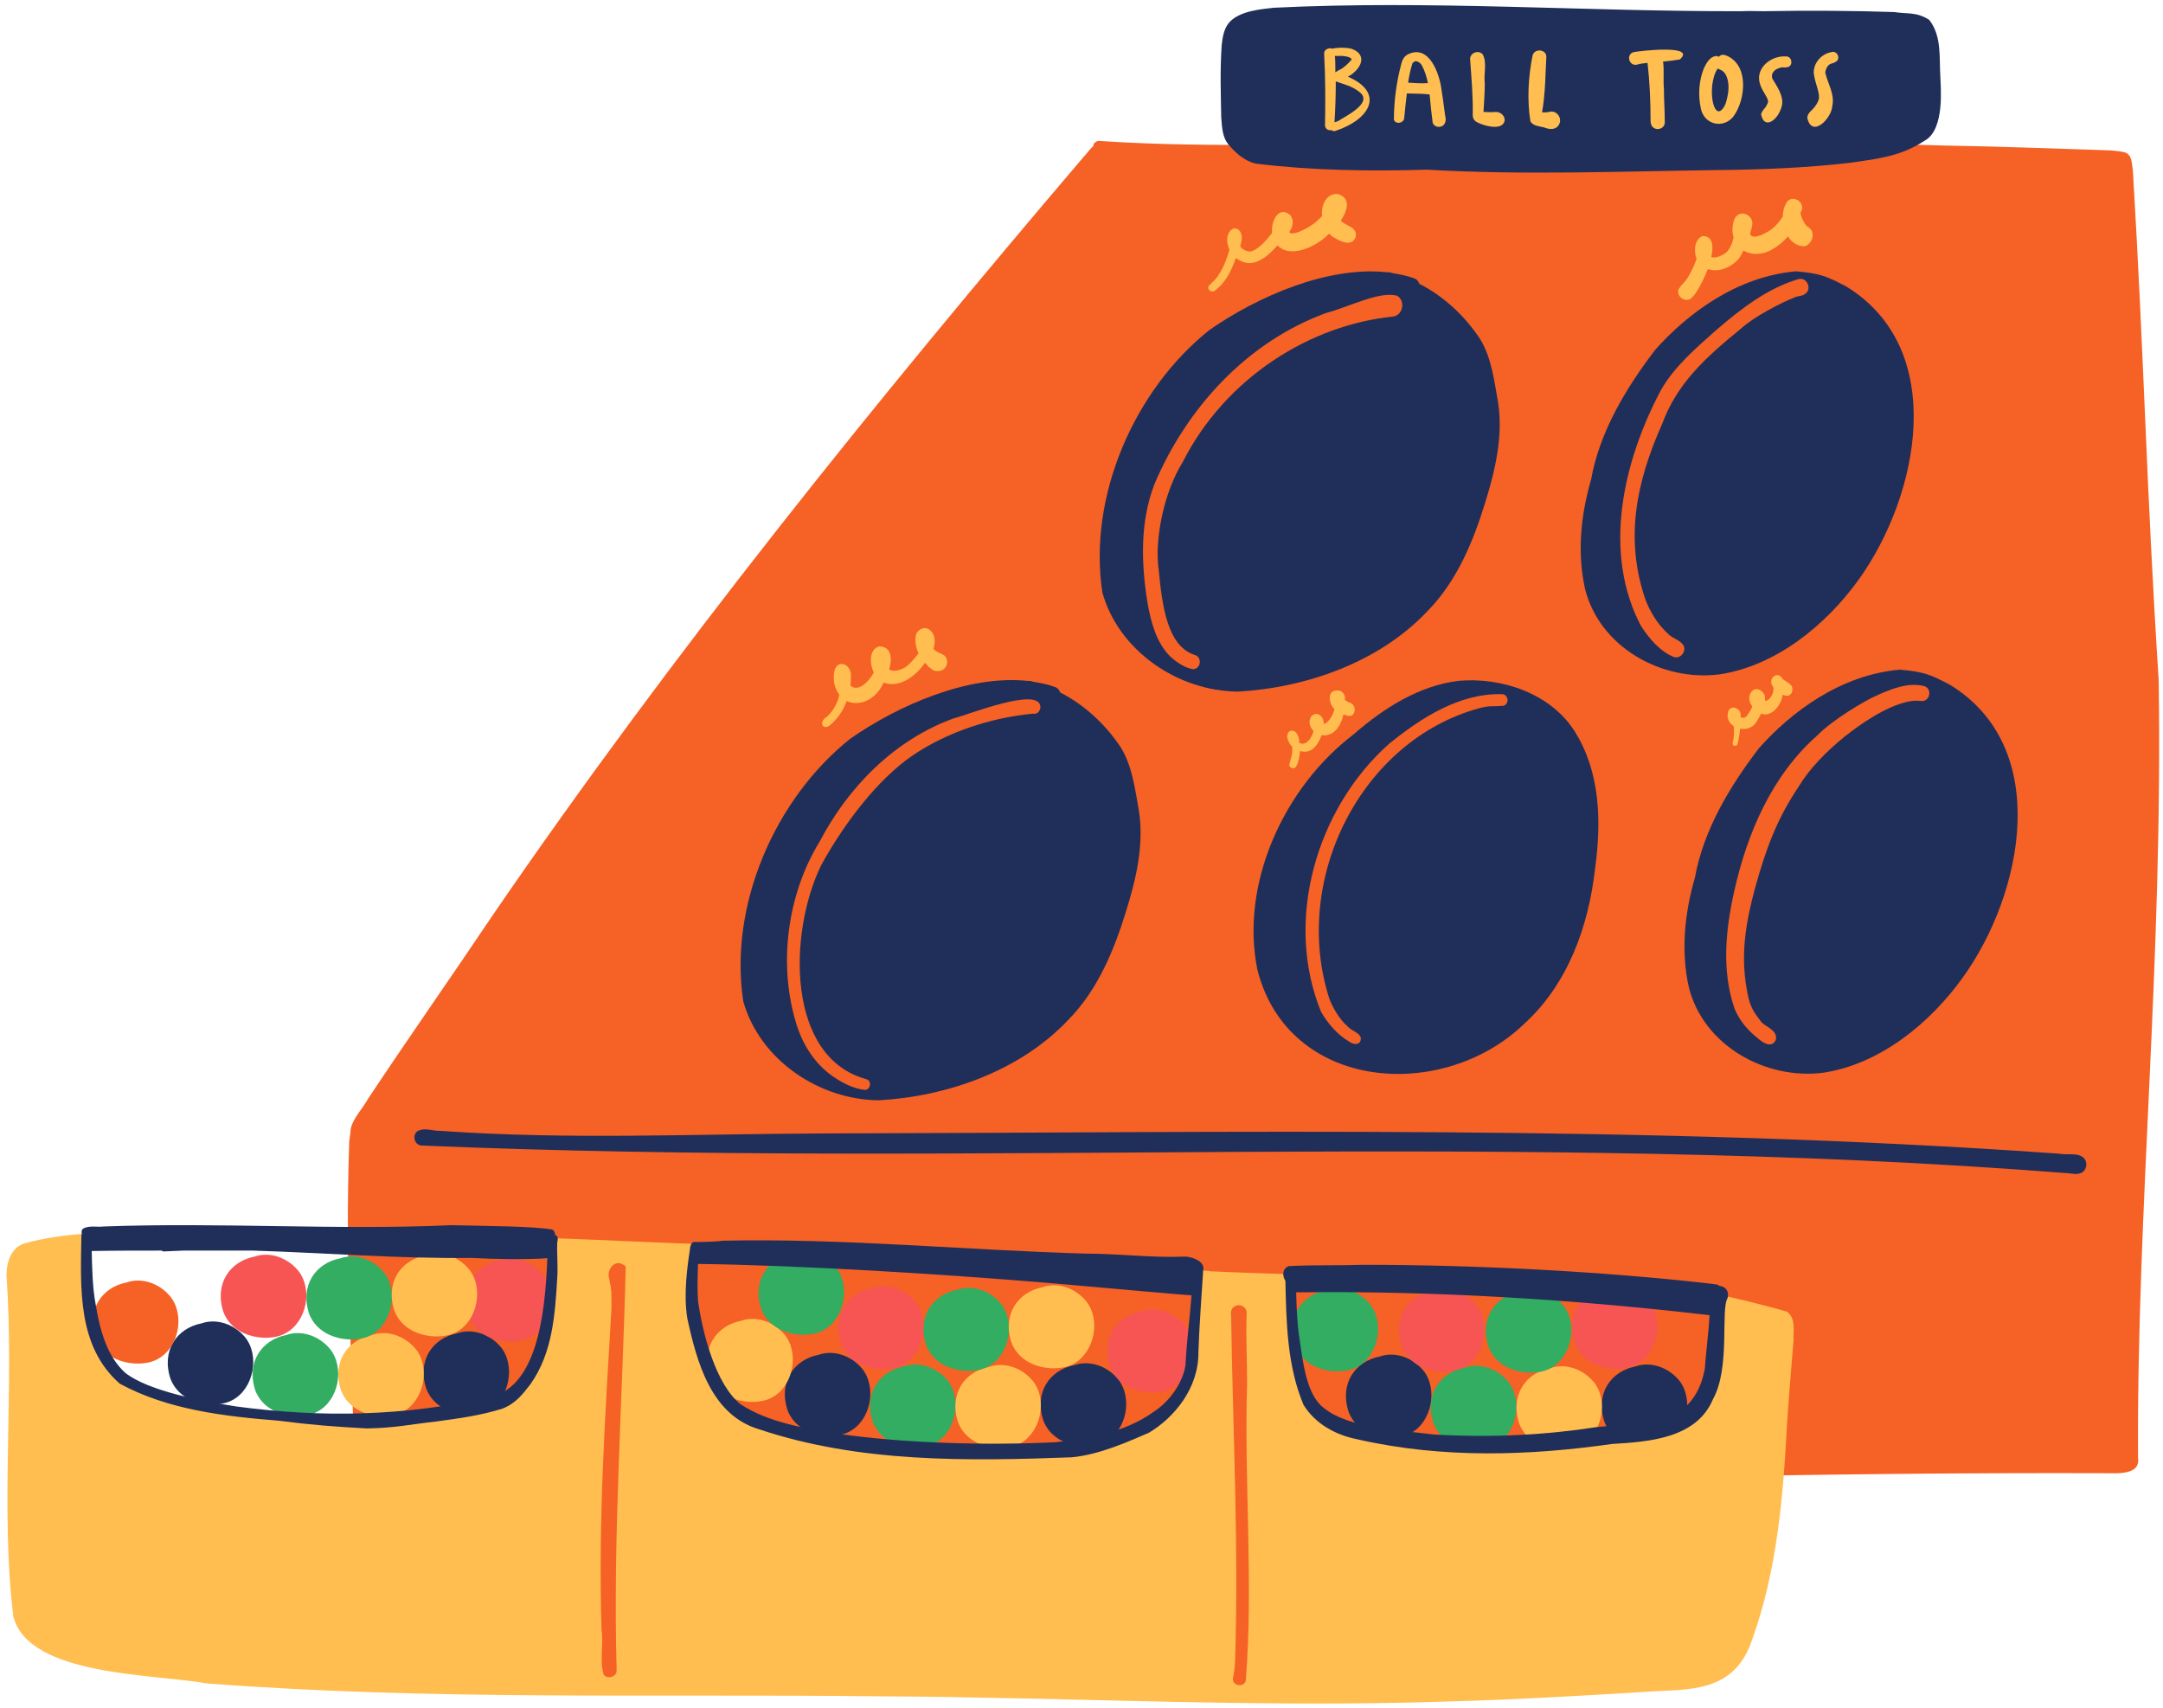
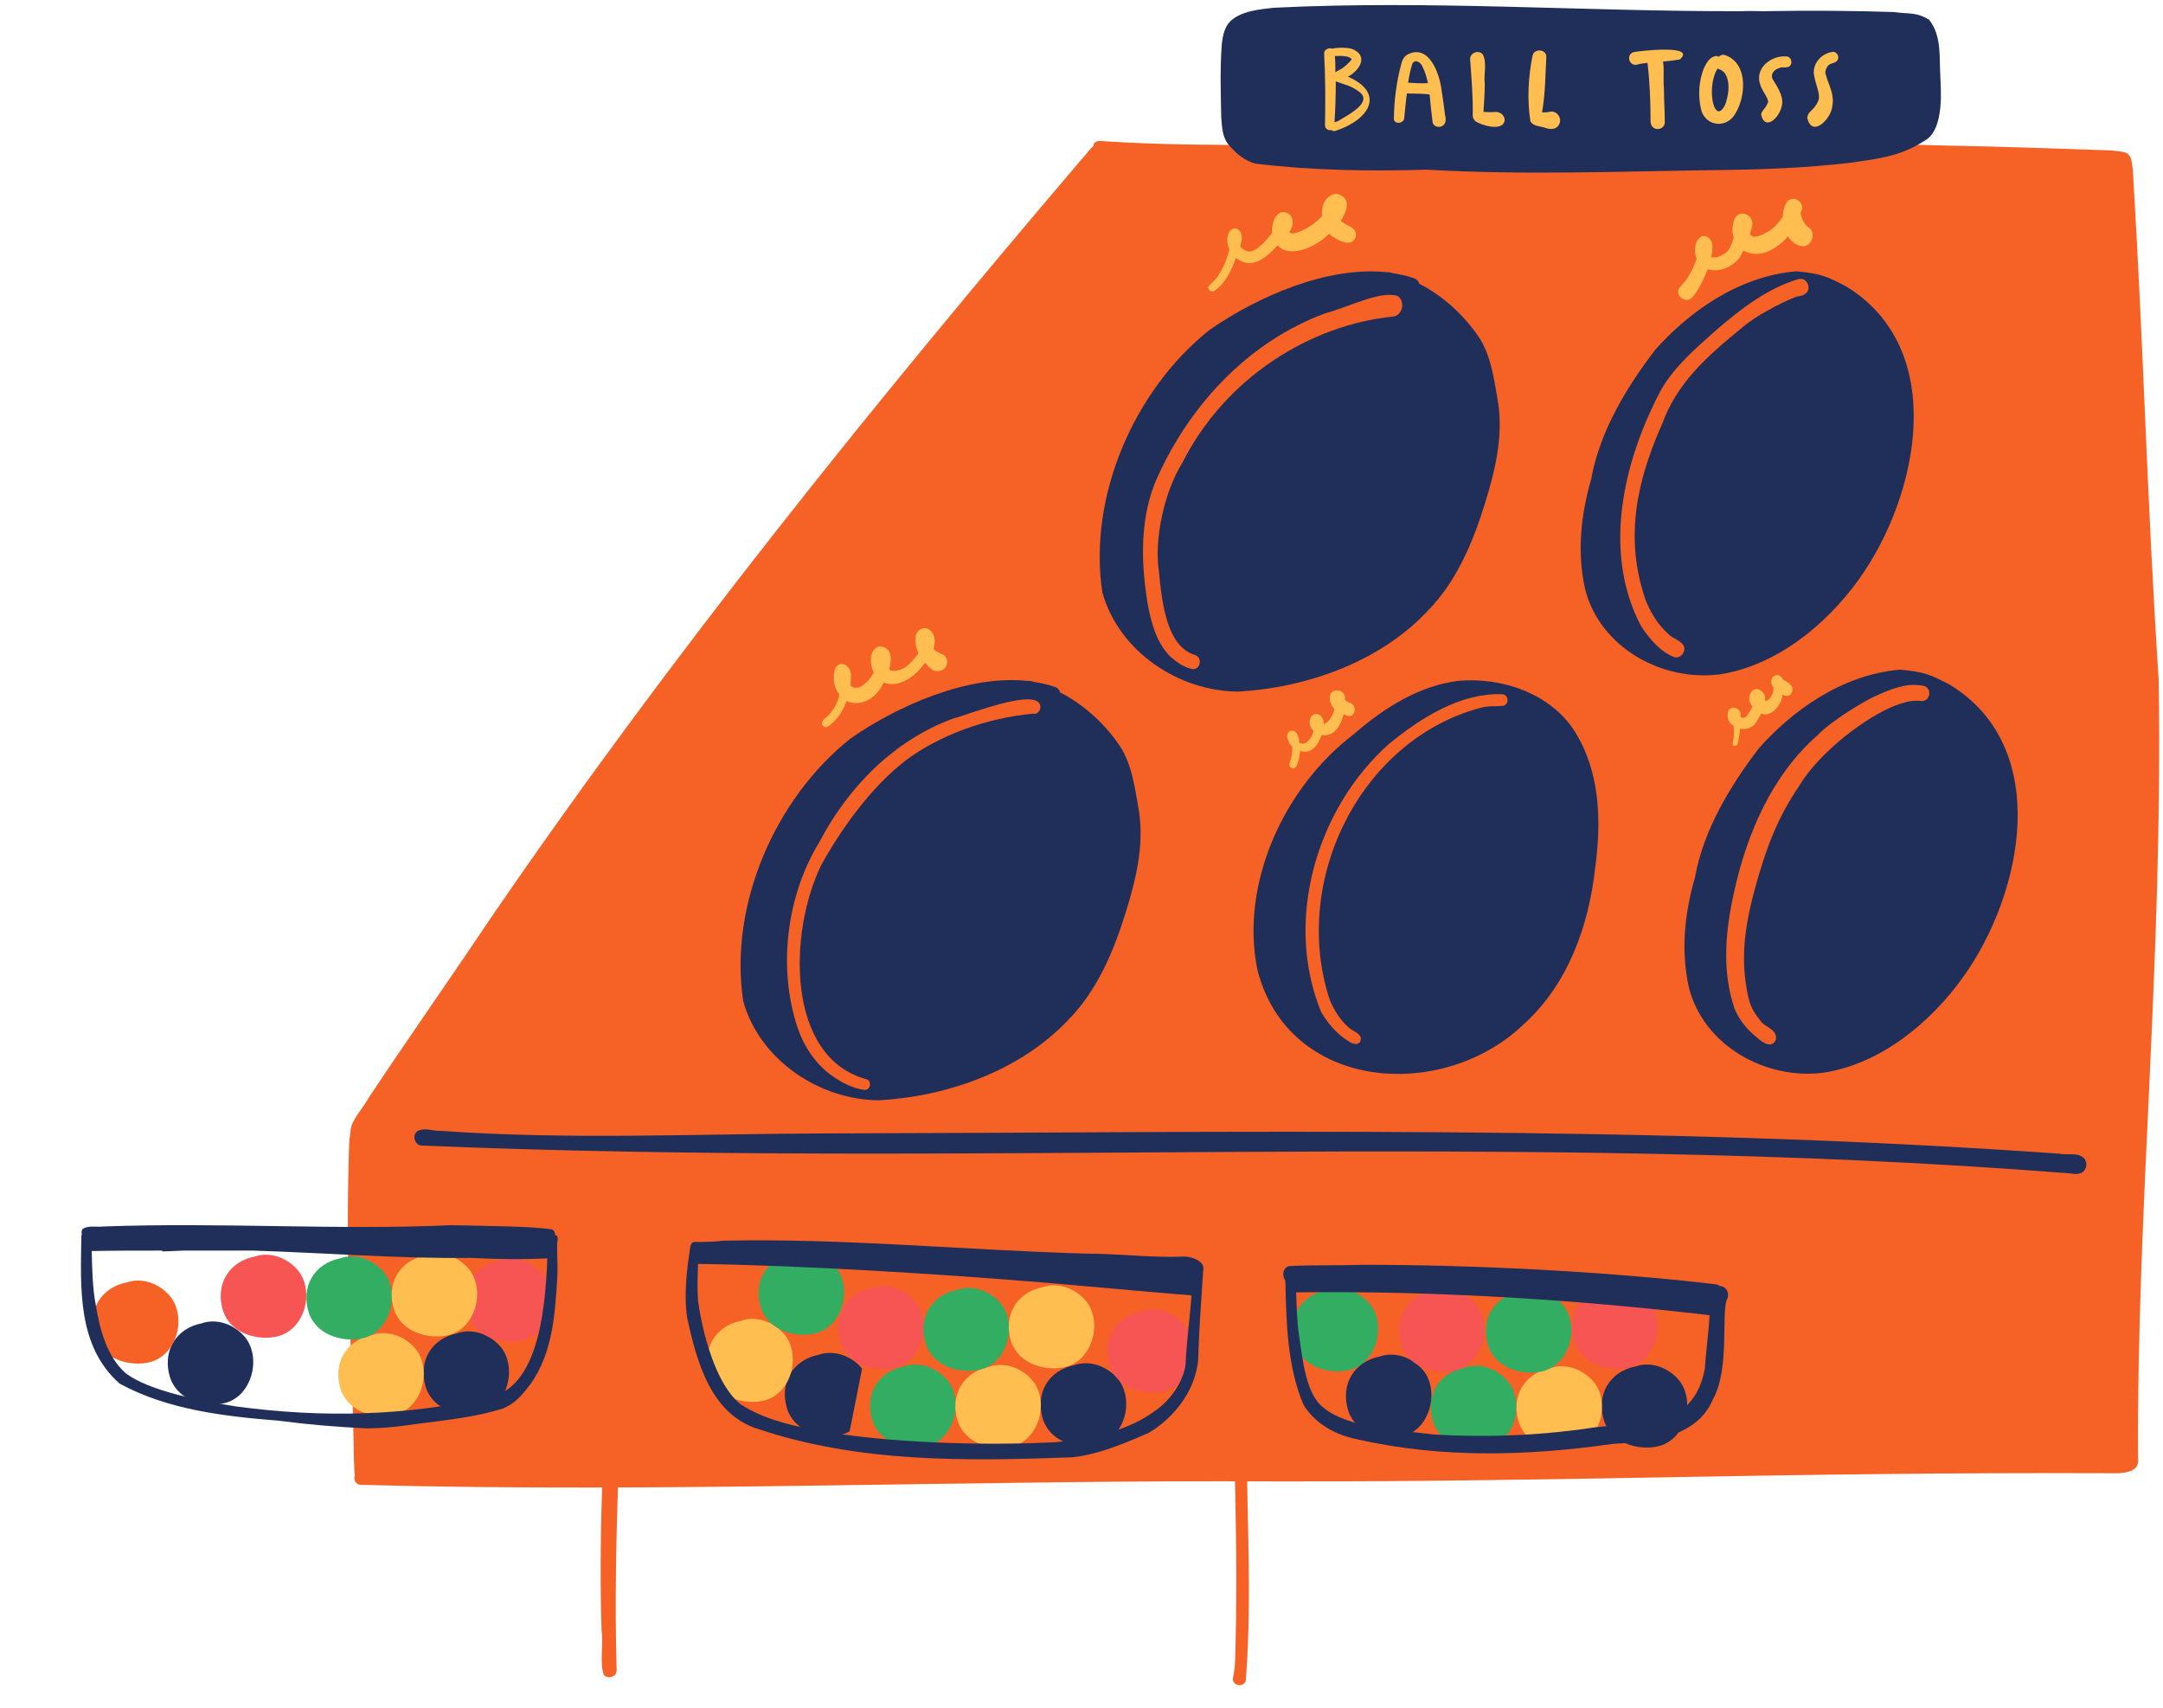
<svg xmlns="http://www.w3.org/2000/svg" fill="#000000" height="396.6" preserveAspectRatio="xMidYMid meet" version="1" viewBox="-1.5 -1.3 502.3 396.6" width="502.3" zoomAndPan="magnify">
  <g>
    <g>
      <g id="change1_1">
        <path d="M495,337.1c-0.3-58.6,5.8-114.5,4.8-180.4c-2.9-45.3-3.3-73.2-6-118.5c-0.3-1.6-0.1-3.8-2.2-4.2 c-0.9-0.2-3-0.4-3.6-0.4c-12.6-0.4-25.2-0.9-37.8-1.1c-40.6-1.3-81.2,0-121.8,0.2c-24.5-0.9-49,0.4-73.4-1.2 c-0.8,0-1.6-0.3-2.2,0.3c-0.3,0.2-0.4,0.5-0.4,0.8c-0.9,0.8-1.7,2-2.4,2.7C201.7,92,154.8,150.1,113,211.1 c-9.6,14.3-19.5,28.4-29,42.7c-1.3,2.4-3.7,4.7-4.1,7.3c0.1,0.2-0.3,2.3-0.3,2.7c-1,30.7,0.6,43.6,1.1,74.3c0.1,1,0,2.2,0.2,3.2 c-0.4,0.9,0.2,2.2,1.4,2.2c70.9,1.9,141.8-1.2,212.6-0.8c70.5,0.1,115.2-2.2,195.4-1.9C494.9,340.6,495.2,338.8,495,337.1z" fill="#f66125" />
      </g>
      <g id="change2_1">
        <path d="M482.5,267.7c-1.4-1.5-3.9-0.7-5.8-1.1c-95.6-6.8-191.4-4.9-287.2-4.7c-29.5,0.1-59.1,1.5-88.6-0.6 c-1.8,0.1-3.8-0.9-5.5,0.1c-1.2,0.9-0.7,3.1,0.9,3.3c127.1,5.4,254.8-3.6,381.9,6.4c1.1,0,2.2,0.4,3.2,0.1 C482.9,270.9,483.5,268.9,482.5,267.7z" fill="#202f5a" />
      </g>
      <g id="change2_2">
        <path d="M263,187.1c-0.9-5-1.5-10.4-4.2-14.8c-3.5-5.3-8.4-9.9-14.1-12.8c-0.2-0.6-0.6-1.1-1.3-1.3 c-1.6-0.6-3.3-0.9-5-1.2c0,0,0,0,0,0c0.2,0,0.3,0.1,0,0c-0.5-0.2-0.9-0.2-1.4-0.2c-13.6-1.4-29.8,5.6-41,13.4 c-17.5,13.9-28.3,38.7-24.9,61c3.8,13.6,17.6,22.9,31.5,23c16-0.9,32.9-6.9,44-18.7c6.8-6.9,10.6-16.1,13.4-25.2 C262.3,202.9,264.2,195,263,187.1z" fill="#202f5a" />
      </g>
      <g id="change2_3">
        <path d="M346.4,92.2c-0.9-5-1.5-10.4-4.2-14.8c-3.5-5.3-8.4-9.9-14.1-12.8c-0.2-0.6-0.6-1.1-1.3-1.3 c-1.6-0.6-3.3-0.9-5-1.2c0,0,0,0,0,0c0.2,0,0.3,0.1,0,0c-0.5-0.2-0.9-0.2-1.4-0.2c-13.6-1.4-29.8,5.6-41,13.4 c-17.5,13.9-28.3,38.7-24.9,61c3.8,13.6,17.6,22.9,31.5,23c16-0.9,32.9-6.9,44-18.7c6.8-6.9,10.6-16.1,13.4-25.2 C345.7,108,347.6,100,346.4,92.2z" fill="#202f5a" />
      </g>
      <g id="change2_4">
        <path d="M368.9,200.5c1.5-10.9,1.3-22.5-4.8-32.1c-5.6-8.7-16.9-12.5-26.9-11.6c-9.1,1.1-17.3,6.3-24.1,12.2 c0,0-0.1,0.1-0.1,0.1c-16.3,12.3-26.6,34.8-22.5,54.8c7.2,28.3,43.1,30.8,62,12.5C362.6,227.2,367.4,213.8,368.9,200.5z" fill="#202f5a" />
      </g>
      <g id="change2_5">
        <path d="M451.3,157.7c-4.4-2.3-5.9-3-11.6-3.5c-13.8,1.2-25.2,9.8-32.7,18.2c-6.8,8.9-12.9,19-14.9,30.1 c-2.4,8.3-3.3,17-1.4,25.5c3.4,13.5,17.8,21.5,31.2,19.8c13.2-2,24.8-11.5,32.4-22.1C468.3,206.3,475.2,172.3,451.3,157.7z" fill="#202f5a" />
      </g>
      <g id="change2_6">
        <path d="M427.2,65.2c-4.4-2.3-5.9-3-11.6-3.5c-13.8,1.2-25.2,9.8-32.7,18.2c-6.8,8.9-12.9,19-14.9,30.1 c-2.4,8.3-3.3,17-1.4,25.5c3.4,13.5,17.8,21.5,31.2,19.8c13.2-2,24.8-11.5,32.4-22.1C444.1,113.8,451.1,79.8,427.2,65.2z" fill="#202f5a" />
      </g>
      <g id="change1_2">
        <path d="M240.1,162.9c0-5-17.1,1.9-20.1,2.6c-13.8,5-24.5,15.9-31.2,28.7c-7.5,12.2-9.8,28.9-5.1,43.1 c1.5,4.4,4.2,8.5,8,11.2c2.3,1.6,4.9,3,7.7,3.3c1.3-0.1,1.6-2.1,0.3-2.5c-18.6-5-18.2-33.9-10.5-49.7c4.4-8,11.4-18,19.6-24.3 c7.7-5.8,18.7-9.9,29.8-10.9c0,0-0.5,0.1-0.3,0C239.2,164.7,240.1,163.9,240.1,162.9z" fill="#f66125" />
      </g>
      <g id="change1_3">
        <path d="M323,67.4c-4.1-1.2-11,2.5-16.6,4c-18.3,6.7-32.3,22-39.8,39.7c-3.4,8.8-3.1,18.5-1.6,27.7 c0.8,4.4,2,9.1,5.3,12.4c1.5,1.3,3.3,2.6,5.3,2.9c1.8-0.1,2.1-2.8,0.4-3.3c-6.4-2-7.6-11.3-8.4-19.6c-1.1-7.3,1.3-18.4,5.5-25.1 c10-19.8,29.8-32,49-33.9C324.3,71.8,324.9,68.6,323,67.4z" fill="#f66125" />
      </g>
      <g id="change1_4">
        <path d="M347.3,159.9c-9.8-0.3-18.8,5.5-26.2,11.5c-16.9,15-24.5,41.1-15.8,62.3c1.6,2.7,3.7,5.2,6.4,6.8 c1.1,0.9,3,1,2.8-0.9c-0.5-1.2-2-1.5-2.9-2.4c-0.1-0.1-0.1,0,0,0c-0.1-0.1-0.2-0.1-0.2-0.2c-1.9-1.6-3.6-4.7-4.2-6.4 c-8.9-27.7,7.4-60.1,35-67.5c2.3-0.6,3-0.3,5.4-0.5C349.1,162.2,348.8,159.9,347.3,159.9z" fill="#f66125" />
      </g>
      <g id="change1_5">
        <path d="M445.3,158c-3.8-0.9-7.7,0.7-11.2,2.3c-2.7,1.2-10.1,5.6-13.5,9.1c-10.6,9.3-16.4,22.8-19.4,36.4 c-2,8.9-2.9,18.4,0.1,27.1c1.1,2.7,3,5,5.3,6.8c1.2,1.1,3.4,2.6,4.3,0.4c0.5-2.4-3-3.1-3.6-4.4c-2.1-2.6-2.6-4-3.2-7.5 c-1.4-8-0.2-15.3,2-23.4c2.6-9.4,5.2-16.2,10.2-23.6c4.8-8,15.8-16.2,22.4-18.7c3-1.1,4.4-1.2,6.1-1 C446.8,161.5,447.2,158.5,445.3,158z" fill="#f66125" />
      </g>
      <g id="change1_6">
        <path d="M416.2,63.5c-7.2,2.1-13.4,6.9-19.1,11.8c-4.7,4.2-9.7,8.4-12.9,14c-8.7,16.4-13.7,37.6-4.6,54.8 c1.9,2.9,4.4,5.9,7.7,7.2c1.6,0.4,2.9-1.5,2.1-2.8c-0.8-1.2-2.4-1.5-3.4-2.5c-2.8-2.5-4.5-5.7-5.4-8.1c-4.8-14-2.2-27.1,3.9-40.8 c3.4-9.2,9.8-15.2,18.3-22.1c3.2-2.9,9.5-6.1,12.6-7.3c0.7-0.3,1.6-0.2,2.2-0.7C419.4,66,418.2,63,416.2,63.5z" fill="#f66125" />
      </g>
      <g id="change3_2">
        <path d="M217.5,150.7c-1.6-0.7-1.7-0.8-2.1-1.2c-0.1-0.1-0.1-0.1-0.1-0.2c0.5-1.8,0.4-3.6-1.3-4.6 c-1.2-0.5-2.4,0.3-2.8,1.4c-0.3,1.6,0,3,0.6,4.3c-0.9,1.2-1.8,2.3-3,3.2c-1.5,0.9-2.8,1.1-3.8,0.6c0.7-2.6,0.6-5.4-2.4-5.4 c-2.3,0.8-2.2,3.9-1.2,6.1c-1.4,2.5-3.8,4.5-5.4,3c0.1-0.9,0.1-1.7,0.1-2.6c-0.1-2.3-2.9-3.6-3.8-1c-0.5,2.5,0.1,4.4,1.1,5.7 c-0.1,0.3-0.1,0.6-0.2,0.9c-0.6,1.8-1.5,3.1-2.6,4.2c-2.1,1.2-1.1,3.1,0.4,2.2c1.9-1.5,3.3-3.5,4.1-5.8c2.5,1.1,5.9,0.3,8.1-3.3 c0.1-0.3,0.3-0.6,0.5-1c3.6,1.4,7.5-1.5,9.6-4.6c0.3,0.3,0.6,0.6,0.9,1c0.8,0.4,0.8,1.1,2.5,0.9 C218.6,154.2,219.1,151.6,217.5,150.7z" fill="#ffbe4f" />
      </g>
      <g id="change3_3">
        <path d="M311.7,161.8c-0.5-0.3-0.7-0.4-0.9-0.6c0.1-0.8,0-1.5-1.1-2.1c-3-0.6-2.9,2.6-1.3,4.3 c-0.4,1.5-1.5,3.3-2.5,3.4c0.1-1.7-1.6-3.3-3-1.6c-0.6,1.2-0.2,2.4,0.6,3.2c-0.1,0.9-1,2.8-2.4,3c-0.3,0-0.6-0.1-0.9-0.2 c0-0.2,0-0.5,0-0.7c-0.2-0.8-0.5-1.9-1.4-2.1c-1.2-0.3-1.7,1.2-1.2,2.1c0.2,0.6,0.5,1.2,1,1.6c0,0.2,0,0.5,0,0.7 c0,1.5-0.4,2-0.7,3.5c0,0.8,1.2,1.1,1.6,0.4c0.6-1.1,0.8-2.4,0.9-3.6c1.1,0.3,2.2,0.2,3.1-0.6c0.9-0.8,1.5-1.9,1.9-3.1 c0.6,0.1,1.3,0.1,1.9-0.2c1.8-0.6,2.8-2.9,3.2-4.6c0.7,0.3,1.4,0.5,2,0.2C313.6,163.9,313.1,162,311.7,161.8z" fill="#ffbe4f" />
      </g>
      <g fill="#ffbe4f" id="change3_1">
        <path d="M414,157.4C414,157.4,414,157.4,414,157.4C414.2,157.5,414.2,157.6,414,157.4z" />
        <path d="M414.2,157.6c0,0-0.1-0.1-0.2-0.2c-0.2-0.1-0.6-0.4-0.9-0.6c-0.4-0.2-0.4-0.3-0.5-0.4c0,0,0,0.1,0,0.2 c-1.1-2.5-3.9-0.4-2.3,1.7c0.3,1.6-1.2,3.4-1.9,3.1c0-0.5,0-1-0.2-1.5c-2-3-4.8,0.3-2.8,2.8c-0.1,0.6-0.5,1.1-1.2,2.2 c-0.3,0.3-0.5,0.5-1,0.5c-0.2-0.1-0.3-0.1-0.5-0.2c0-0.3,0-0.6,0-0.8c-0.2-1.3-2.1-2-2.8-0.7c-0.6,1.6,0.1,2.9,1.2,3.6 c0.1,0.8,0.1,1.7,0,2.6c0,0.7-0.3,0.9-0.2,1.7c0.2,0.4,0.9,0.4,1.1-0.1c0.3-1.2,0.5-2.5,0.6-3.6c1.5,0.3,3.1-0.2,4-1.9 c0.3-0.5,0.6-1.1,0.9-1.6c0.5,0.2,1.1,0.3,1.6,0.1c1.4-0.4,2.4-1.7,3-3c0.1-0.4,0.3-0.9,0.4-1.5c0.1,0,0.2,0.1,0.4,0.2 c0,0,0,0,0.1,0C414.5,160.8,415.4,158.5,414.2,157.6z" />
        <path d="M412.5,156.5C412.6,156.5,412.6,156.5,412.5,156.5C412.6,156.5,412.6,156.5,412.5,156.5 C412.6,156.6,412.6,156.6,412.5,156.5z" />
        <path d="M412.8,160.2C412.8,160.2,412.8,160.2,412.8,160.2C413.2,160.3,413.2,160.3,412.8,160.2z" />
      </g>
      <g id="change3_4">
        <path d="M418.5,51.5c-0.6-0.4-0.2-0.1-0.6-0.5c-0.1-0.2-0.3-0.4-0.4-0.5c0.4,0.6-0.2-0.4-0.5-1 c-0.1-0.2-0.2-0.8-0.4-1.2c0.1-0.4,0.3-0.7,0.4-1.1c0.2-1.8-2-3.1-3.4-1.8c-0.7,1-1.1,2.3-1.1,3.6c-0.9,1.4-2.2,2.8-3.3,3.4 c-2.5,1.5-3.9,1.6-4.3,0.6c0.2-0.6,0.3-1.2,0.5-1.9c0.5-2.5-2.9-4-4.1-1.6c-0.6,1.6-0.6,3.1-0.2,4.4c-0.4,1.5-1.1,3.3-2.3,3.8 c-1.2,0.8-2.3,0.9-2.9,0.7c0.6-2.7,0.3-4.9-2-4.9c-1.8,0.7-2.2,3.3-1.4,5.3c-0.5,1.4-1.2,2.9-1.8,3.9c-0.8,1.5-1.4,1.7-2.3,3 c-0.9,1.7,1.5,3.5,2.9,2.2c1-0.8,2.6-3.7,3.8-6.7c2.7,0.9,5.8-0.6,7.4-2.7c0.3-0.6,0.6-1.1,0.9-1.6c1.6,0.9,3.7,1.1,5.9,0.1 c1.7-0.8,3.2-2,4.4-3.4c0.9,1.4,2.2,2.3,3.9,2.3C419.6,55.2,420.1,52.5,418.5,51.5z" fill="#ffbe4f" />
      </g>
      <g id="change3_5">
        <path d="M311.6,51.1c-0.6-0.3-1.1-0.6-1.6-1c0,0-0.1-0.1-0.1-0.2c1.6-2.5,2.4-5.3-0.9-6.2c-2.7,0.1-3.7,2.7-3.5,5.2 c-0.7,0.7-1.5,1.5-2.6,2.2c-0.9,0.6-1.9,1.1-2.9,1.5c-0.3,0.1-1,0.3-1.2,0.3c0,0-0.2,0-0.3,0c-0.4-0.1-0.4-0.1-0.6-0.3 c0.8-1.2,1.2-2.5,0.3-3.9c-2.7-2.4-4.6,1.3-4.3,4.1c-1.4,1.8-3.4,4.1-5.1,4.3c-0.9,0-1.8-0.5-2.3-1.2c0.4-1.3,0.7-2.8-0.3-3.8 c-1.5-1.2-2.8,0.8-2.7,2.2c-0.1,0.8,0.2,1.6,0.5,2.4c-0.6,2.1-1.4,4.2-2.5,5.8c-0.6,1.1-1.5,1.7-2.3,2.6c-0.5,0.8,0.7,1.7,1.4,1.1 c2.5-1.8,3.9-4.7,4.9-7.6c0.8,0.6,1.8,1.1,2.8,1.2c2.5,0.1,4.6-1.7,6.2-3.4c0.2-0.2,0.4-0.5,0.7-0.7c2.9,3.1,8.8,0.3,11.5-2.3 c0.1-0.1,0.3-0.3,0.5-0.4c0.2,0.1,0.3,0.3,0.5,0.5c1.6,1,4.6,2.8,5.6,0.3C313.7,52.5,312.7,51.5,311.6,51.1z" fill="#ffbe4f" />
      </g>
      <g>
        <g>
          <g id="change2_7">
            <path d="M55.4,309.2c-2.6-3.1-6.7-4.4-10.1-3.2c-5.7,1.1-9.4,6.3-7.2,12.9c2.5,6.4,11,6.9,14.4,4.9 C57.4,321.2,58.9,313.5,55.4,309.2z" fill="#202f5a" />
          </g>
          <g id="change2_8">
            <path d="M114.8,311.5c-2.6-3.1-6.7-4.4-10.1-3.2c-5.7,1.1-9.4,6.3-7.2,12.9c2.5,6.4,11,6.9,14.4,4.9 C116.8,323.5,118.3,315.8,114.8,311.5z" fill="#202f5a" />
          </g>
          <g id="change4_1">
-             <path d="M75.1,311.9c-2.6-3.1-6.7-4.4-10.1-3.2c-5.7,1.1-9.4,6.3-7.2,12.9c2.5,6.4,11,6.9,14.4,4.9 C77.2,323.9,78.6,316.2,75.1,311.9z" fill="#32ad62" />
-           </g>
+             </g>
          <g id="change3_8">
            <path d="M95,311.9c-2.6-3.1-6.7-4.4-10.1-3.2c-5.7,1.1-9.4,6.3-7.2,12.9c2.5,6.4,11,6.9,14.4,4.9 C97,323.9,98.5,316.2,95,311.9z" fill="#ffbe4f" />
          </g>
          <g id="change1_9">
            <path d="M38,299.7c-2.6-3.1-6.7-4.4-10.1-3.2c-5.7,1.1-9.4,6.3-7.2,12.9c2.5,6.4,11,6.9,14.4,4.9 C40.1,311.6,41.5,304,38,299.7z" fill="#f66125" />
          </g>
          <g id="change5_1">
            <path d="M67.7,293.7c-2.6-3.1-6.7-4.4-10.1-3.2c-5.7,1.1-9.4,6.3-7.2,12.9c2.5,6.4,11,6.9,14.4,4.9 C69.8,305.6,71.2,298,67.7,293.7z" fill="#f75454" />
          </g>
          <g id="change5_2">
            <path d="M124.6,294.6c-2.6-3.1-6.7-4.4-10.1-3.2c-5.7,1.1-9.4,6.3-7.2,12.9c2.5,6.4,11,6.9,14.4,4.9 C126.7,306.6,128.1,298.9,124.6,294.6z" fill="#f75454" />
          </g>
          <g id="change4_2">
            <path d="M87.6,294.1c-2.6-3.1-6.7-4.4-10.1-3.2c-5.7,1.1-9.4,6.3-7.2,12.9c2.5,6.4,11,6.9,14.4,4.9 C89.6,306,91.1,298.4,87.6,294.1z" fill="#32ad62" />
          </g>
          <g id="change3_9">
            <path d="M107.4,293.4c-2.6-3.1-6.7-4.4-10.1-3.2c-5.7,1.1-9.4,6.3-7.2,12.9c2.5,6.4,11,6.9,14.4,4.9 C109.4,305.4,110.9,297.7,107.4,293.4z" fill="#ffbe4f" />
          </g>
        </g>
        <g>
          <g id="change2_9">
-             <path d="M198.7,316.5c-2.6-3.1-6.7-4.4-10.1-3.2c-5.7,1.1-9.4,6.3-7.2,12.9c2.5,6.4,11,6.9,14.4,4.9 C200.7,328.5,202.2,320.9,198.7,316.5z" fill="#202f5a" />
+             <path d="M198.7,316.5c-2.6-3.1-6.7-4.4-10.1-3.2c-5.7,1.1-9.4,6.3-7.2,12.9c2.5,6.4,11,6.9,14.4,4.9 z" fill="#202f5a" />
          </g>
          <g id="change2_10">
            <path d="M258.1,318.9c-2.6-3.1-6.7-4.4-10.1-3.2c-5.7,1.1-9.4,6.3-7.2,12.9c2.5,6.4,11,6.9,14.4,4.9 C260.2,330.8,261.6,323.2,258.1,318.9z" fill="#202f5a" />
          </g>
          <g id="change4_3">
            <path d="M218.5,319.2c-2.6-3.1-6.7-4.4-10.1-3.2c-5.7,1.1-9.4,6.3-7.2,12.9c2.5,6.4,11,6.9,14.4,4.9 C220.5,331.2,222,323.5,218.5,319.2z" fill="#32ad62" />
          </g>
          <g id="change3_10">
            <path d="M238.3,319.3c-2.6-3.1-6.7-4.4-10.1-3.2c-5.7,1.1-9.4,6.3-7.2,12.9c2.5,6.4,11,6.9,14.4,4.9 C240.3,331.2,241.8,323.6,238.3,319.3z" fill="#ffbe4f" />
          </g>
          <g id="change3_11">
            <path d="M180.7,308.6c-2.6-3.1-6.7-4.4-10.1-3.2c-5.7,1.1-9.4,6.3-7.2,12.9c2.5,6.4,11,6.9,14.4,4.9 C182.7,320.6,184.2,312.9,180.7,308.6z" fill="#ffbe4f" />
          </g>
          <g id="change5_3">
            <path d="M211.1,301c-2.6-3.1-6.7-4.4-10.1-3.2c-5.7,1.1-9.4,6.3-7.2,12.9c2.5,6.4,11,6.9,14.4,4.9 C213.1,313,214.6,305.3,211.1,301z" fill="#f75454" />
          </g>
          <g id="change5_4">
            <path d="M273.6,306.4c-2.6-3.1-6.7-4.4-10.1-3.2c-5.7,1.1-9.4,6.3-7.2,12.9c2.5,6.4,11,6.9,14.4,4.9 C275.6,318.4,277.1,310.7,273.6,306.4z" fill="#f75454" />
          </g>
          <g id="change4_4">
            <path d="M192.6,293c-2.6-3.1-6.7-4.4-10.1-3.2c-5.7,1.1-9.4,6.3-7.2,12.9c2.5,6.4,11,6.9,14.4,4.9 C194.6,305,196.1,297.3,192.6,293z" fill="#32ad62" />
          </g>
          <g id="change4_5">
            <path d="M230.9,301.4c-2.6-3.1-6.7-4.4-10.1-3.2c-5.7,1.1-9.4,6.3-7.2,12.9c2.5,6.4,11,6.9,14.4,4.9 C232.9,313.4,234.4,305.7,230.9,301.4z" fill="#32ad62" />
          </g>
          <g id="change3_12">
            <path d="M250.7,300.8c-2.6-3.1-6.7-4.4-10.1-3.2c-5.7,1.1-9.4,6.3-7.2,12.9c2.5,6.4,11,6.9,14.4,4.9 C252.7,312.7,254.2,305.1,250.7,300.8z" fill="#ffbe4f" />
          </g>
        </g>
        <g id="change2_11">
          <path d="M329,316.9c-2.6-3.1-6.7-4.4-10.1-3.2c-5.7,1.1-9.4,6.3-7.2,12.9c2.5,6.4,11,6.9,14.4,4.9 C331,328.9,332.5,321.2,329,316.9z" fill="#202f5a" />
        </g>
        <g id="change2_12">
          <path d="M388.4,319.2c-2.6-3.1-6.7-4.4-10.1-3.2c-5.7,1.1-9.4,6.3-7.2,12.9c2.5,6.4,11,6.9,14.4,4.9 C390.4,331.2,391.9,323.5,388.4,319.2z" fill="#202f5a" />
        </g>
        <g id="change4_6">
          <path d="M348.7,319.5c-2.6-3.1-6.7-4.4-10.1-3.2c-5.7,1.1-9.4,6.3-7.2,12.9c2.5,6.4,11,6.9,14.4,4.9 C350.8,331.5,352.2,323.9,348.7,319.5z" fill="#32ad62" />
        </g>
        <g id="change3_14">
          <path d="M368.6,319.6c-2.6-3.1-6.7-4.4-10.1-3.2c-5.7,1.1-9.4,6.3-7.2,12.9c2.5,6.4,11,6.9,14.4,4.9 C370.6,331.6,372.1,323.9,368.6,319.6z" fill="#ffbe4f" />
        </g>
        <g id="change5_5">
          <path d="M341.3,301.6c-2.6-3.1-6.7-4.4-10.1-3.2c-5.7,1.1-9.4,6.3-7.2,12.9c2.5,6.4,11,6.9,14.4,4.9 C343.4,313.6,344.8,305.9,341.3,301.6z" fill="#f75454" />
        </g>
        <g id="change4_7">
          <path d="M316.6,301.5c-2.6-3.1-6.7-4.4-10.1-3.2c-5.7,1.1-9.4,6.3-7.2,12.9c2.5,6.4,11,6.9,14.4,4.9 C318.6,313.5,320.1,305.8,316.6,301.5z" fill="#32ad62" />
        </g>
        <g id="change4_8">
          <path d="M361.5,301.8c-2.6-3.1-6.7-4.4-10.1-3.2c-5.7,1.1-9.4,6.3-7.2,12.9c2.5,6.4,11,6.9,14.4,4.9 C363.5,313.7,365,306.1,361.5,301.8z" fill="#32ad62" />
        </g>
        <g id="change5_6">
          <path d="M381.5,300.9c-2.6-3.1-6.7-4.4-10.1-3.2c-5.7,1.1-9.4,6.3-7.2,12.9c2.5,6.4,11,6.9,14.4,4.9 C383.5,312.9,385,305.2,381.5,300.9z" fill="#f75454" />
        </g>
        <g>
          <g id="change3_6">
-             <path d="M413.5,303.3c-4.2-1.3-14.2-3.7-14.7-3.7c-5.3-0.5-10.6-1.2-15.9-1.7c-19.7-1.5-39.4-3-59.2-3.5 c-2,0.2-17.7-0.8-25.2,0.2c0,0,0,0,0,0c-6.3-0.2-12.7-0.4-19-0.7c-0.2-0.1-0.4-0.1-0.6-0.1c-37.4-3.7-74.9-5.6-112.4-6.2 c-3.2,0.3-30-1.1-40.1-1.4c0,0,0,0,0,0.1c-24.1-0.9-58.6-0.7-85.4-1.5c-16.2-0.5-28.6,0.3-36.7,2.6C0,288.6,0,294.2,0,294.8 c1.9,26.4-1.5,53.9,1.6,79.3c3.6,13.9,32.9,13.3,44.9,15.5c51.8,4,104,2.4,155.9,3c44.1,0.2,88.2,2.7,132.4,1.2 c15.8-0.4,35.7-1.6,48.5-2.4c8.9-0.4,18.3-0.4,22.1-12c5.8-16.1,7.2-33.2,8.1-50.1c0.4-6.5,1-12.9,1.5-19.3 C414.9,307.7,415.6,304.9,413.5,303.3z M120.2,320.4c-5.4,6.9-13.4,6.9-21.4,7.3c-7.4,0.3-14.7,0.5-22.1,0.3 c-14.8-0.4-29.3-2.6-43.6-6.5c-14.4-3.9-13.7-21-13.9-33.4c35,1,74.3,0.8,107.5,2.9C127,301.6,126.3,312.6,120.2,320.4z M262.9,330.6c-14,6.2-31.3,5.5-46.2,4.6c-15.2-0.9-31.2-0.8-44.7-8.9c-6-3.6-10.2-8.4-11.4-15.4c-1.2-6.6-1.1-13.3-0.7-19.9 c38.6,1.4,77.4,3,115.7,7.1c0.3,4.3,0.3,8.6,0,12.7C275,319.5,270.9,327,262.9,330.6z M393.9,324.3c-2.3,3.5-5.4,5.2-9.1,5.8 c-3.6,1.2-7.2,2.1-11.1,2.5c-4.6,0.4-10,0.5-14.1,0.8c-10,0.7-20.4,2.2-30.4,1c-2.9-0.3-4.7-0.9-7.1-1.4c-1.7-0.3-3.3-0.6-5-1 c-0.3-0.1-0.6-0.1-0.9-0.2c-0.1,0-0.1,0-0.2,0c-5.1-1-9.8-2.6-13.3-6.7c-6.5-7.7-3.4-21.8-4-27c26.8,0.1,53.6,1.3,80.3,3.3 c6.1,0.3,12.2,1.3,18.2,1.7c-0.2,3.2-0.4,6.4-0.6,9.6C396.5,316.8,396.3,320.8,393.9,324.3z" fill="#ffbe4f" />
-           </g>
+             </g>
          <g id="change1_7">
            <path d="M143.8,292.8c-2.2-2.1-4.6,0.4-3.8,3c0.6,2.8,0.5,3.3,0.5,6.8c-1.5,24.9-3.1,49.8-2.3,74.7 c0.5,3.4-0.5,7.2,0.5,10.3c0.9,1.1,3,0.5,3-1C140.8,355.5,143.1,323.7,143.8,292.8z" fill="#f66125" />
          </g>
          <g id="change1_8">
            <path d="M288.1,320c0-5.4-0.3-10.9-0.1-16.3c0.1-1.2-1-2.1-2.2-1.9c-1.7,0.5-1.5,1.9-1.4,2.7 c0.4,26.8,1.8,53.6,0.9,80.4c-0.1,1.9-0.3,2.2-0.5,3.7c0,1.6,2.5,2,3,0.4C289.6,366,287.4,343,288.1,320z" fill="#f66125" />
          </g>
        </g>
      </g>
      <g>
        <g id="change2_16">
          <path d="M449.1,16.6c-0.3-4.4,0.4-9.5-2.6-13.3c-3-1.9-5-1.3-8.1-1.8c-8.7-0.3-19.7-0.4-30.4-0.2 c-1.7,0-3.4-0.1-5.1,0c-36.2,0.1-72.4-2.6-108.6-0.8c-2.4,0.3-8.1,0.6-10.5,3.6c-1.1,1.4-1.4,3.3-1.6,5.1 c-0.4,6.3-0.2,11.1-0.1,16.8c0.2,2.2,0.2,4.6,1.8,6.4c1.6,1.9,3.7,3.7,6.2,4.3c13.2,1.6,26.5,1.8,39.8,1.4 c22.3,1.3,44.6,0.4,66.9,0.1c10.5-0.1,21-0.5,31.4-1.7c5.6-0.9,11.2-1.2,17.2-5.1C450.3,28.8,449.1,18.4,449.1,16.6z" fill="#202f5a" />
        </g>
        <g fill="#ffbe4f">
          <g id="change3_7">
            <path d="M311.5,16.5c0.1-0.1,0.2-0.1,0.4-0.2c2.7-1.7,4.3-4.9,0.4-6.3c-1.4-0.3-3-0.3-4.4,0 c-0.8-0.3-2,0.2-1.9,1.2c0.3,5.5,0.3,11.1,0.2,16.6c0,0.8,0.8,1.3,1.5,1.1c0.2,0.2,0.5,0.3,0.8,0.2c0,0,0,0,0.1,0 C316.8,26.4,320.1,20.2,311.5,16.5z M312.4,12.5c-0.3,0.4-1.3,1.5-2.4,2.2c-0.4,0.2-1,0.5-1.4,0.8c0-1.3,0-2.6-0.1-3.8 C310.5,11.6,312.1,11.8,312.4,12.5z M308.4,27.1c0.2-3.1,0.3-6.3,0.3-9.5c2.2,0.8,3.5,1,5.3,2.3c3,2.1-0.6,4.5-4.1,6.5 C309.4,26.8,308.8,27,308.4,27.1z" />
            <path d="M334.1,25.6c-0.1-0.5-0.5-4.1-0.8-5.7c-0.4-3.9-2.9-11.2-8-8.5c-0.8,0.5-1.2,1.3-1.4,2.2 c-1.1,4.1-1.7,8.6-1.7,12.9c0.4,1.2,2.4,0.8,2.4-0.5c0.2-2.1,0.4-3.9,0.6-5.6c1.8,0,4.3,0.1,5,0.2c0.1,0,0.2,0,0.3,0.1 c0.2,2.1,0.4,4.3,0.7,6.5c0.3,0.8,1.1,1.1,1.9,0.9C334.2,27.8,334.4,26.5,334.1,25.6z M325.5,17.9c0.2-1.4,0.5-2.9,1-4.5 c0,0,0-0.1,0.1-0.1c0.1-0.1,0.4-0.4,0.7-0.4c0.3,0,0.7,0.3,0.8,0.3c0.5,0.5,0.5,0.5,0.6,0.7c0.7,1.3,1.1,2.7,1.4,4.1 C328.5,18.1,327,18,325.5,17.9z" />
            <path d="M345.8,24.7c-1.1,0.1-2.2,0-2.4,0c-0.1,0-0.2,0-0.4,0c0.1-1.5,0.3-4.6,0.3-6.6c-0.3-2.2,0.6-4.9-0.5-6.8 c-1-1.1-3-0.3-2.9,1.2c0.3,4.3,0.7,8.6,0.6,13c0,0.5,0.2,1,0.7,1.4c1.4,0.9,5.7,2.2,6.6,0.2C348.3,25.8,347,24.6,345.8,24.7z" />
            <path d="M358.2,24.7c-0.5,0.1-1.1,0.1-1.6,0.1c0.8-4.4,0.8-9.8,1-13c-0.1-1.7-2.8-1.9-3.2-0.2 c-1,4.9-1.3,10.4-0.5,15.3c0.7,1.1,2.1,1.1,3.2,1.4c1,0.4,2.3,0.6,3.1-0.2C361.7,26.5,360.1,24.1,358.2,24.7z" />
          </g>
          <g id="change3_13">
            <path d="M399.1,11.5c-0.6-0.2-1.1,0-1.5,0.4c-0.2-0.1-0.3-0.2-0.5-0.2c-1.5,0.1-2.3,1.6-2.9,2.8 c-1.2,3-1.4,6.3-0.7,9.5c0.8,3.6,5.1,4.7,7.5,1.8C404,21.8,404.7,13.4,399.1,11.5z M399.8,20.3c0,0,0,0,0,0.1 c-0.3,1.5-0.5,2.6-1.2,3.5c-2,2.6-3.3-3.2-2.1-7.3c0.2-0.8,0.6-1.6,0.9-2c0.3,0.2,0.9,0.4,1,0.5c0.2,0.1,0.3,0.3,0.5,0.4 C400,16.9,400,19,399.8,20.3z" />
            <path d="M377.9,10.8c-1.9,0.5-1.1,3.4,0.8,2.9c0.6-0.2,1.5-0.3,2.4-0.4c0.5,4.4,0.7,8.9,0.7,13.4 c0,0.5,0.1,1.1,0.5,1.5c1,1,2.9,0.3,2.8-1.2c0-2.6-0.2-5.2-0.2-7.8c-0.2-2,0.1-4.2-0.2-6.2c1.3-0.1,2.7-0.3,3.9-0.5 C392.6,9,379.4,10.5,377.9,10.8z" />
            <path d="M413.2,11.8c-3-0.2-6.4,2.1-6.2,5.3c0.2,2.3,1.9,3.8,2.1,5.1c0,0.1,0,0.2,0,0.2c-0.1,0.3-0.3,0.7-0.6,1.2 c-0.2,0.2-1.2,1.4-1,1.8c0.8,3.6,4.1,1,4.8-2.2c0.5-2.2-1.3-4.7-2.2-6.2c-0.4-1,0.2-2.1,1.6-2.5c0.9-0.4,0.9,0.1,2.2-0.3 C415,13.6,414.5,11.7,413.2,11.8z" />
            <path d="M424.9,13c1.1-0.8,0.2-2.6-1.1-2.2c-2.3,0.4-4.2,2.5-4.1,4.9c0.3,2.4,1.4,4.4,1.2,5.9 c0,0.2-0.4,1.2-0.9,1.8c-0.6,0.9-1.8,1.5-1.8,2.7c1.1,4.8,5.7,0,5.8-2.8c0.6-2.7-1-5.1-1.6-7.6c-0.1-0.4,0.3-1.6,0.9-2 C424,13.3,424.1,13.5,424.9,13z" />
          </g>
        </g>
      </g>
    </g>
    <g id="change2_13">
      <path d="M127.7,285.6c-0.1-0.1-0.2-0.1-0.3-0.1c0-0.5-0.1-1-0.7-1.3c-4.9-0.8-15.5-0.8-23.4-1 c-26.4,1.2-53.4-0.7-80.7,0.3c-1.6,0.2-3.4-0.3-4.8,0.5c-0.4,0.3-0.4,0.8-0.3,1.3c0,0.1-0.1,0.2-0.1,0.3c-0.2,12.2-1,25.7,8.9,34.4 c11.2,6.1,24.4,7.6,36.9,8.6c7.7,1,13.1,1.4,20.5,1.8c6.6-0.1,10.4-1,16-1.6c5.9-0.8,10.3-1.4,15.5-3c3.2-1.3,4.7-3.4,6.5-5.7 c5.1-7.2,5.7-16.1,6.2-24.6c0.2-2.7-0.1-5.5,0-8.2C128,286.7,128.2,286,127.7,285.6z M111.9,323.2c-19.2,4.3-38.3,4.8-58.5,2.1 c-7.6-1.2-20.3-3.5-25.8-7.8c-4.2-3.8-5.9-9.8-6.9-16c-0.7-3.7-0.8-8-0.9-12.3c5.4-0.1,10.8-0.1,16.2-0.1c0.1,0,0.2,0.1,0.4,0.2 c1.5-0.1,3.1-0.1,4.7-0.2c5.4,0,10.8,0,16.2,0c16.2,0.5,33.7,1.9,50.6,1.7c5.9,0.3,11.8,0.4,17.7,0.1 C125.1,304.8,122.9,321.2,111.9,323.2z" fill="#202f5a" />
    </g>
    <g id="change2_14">
      <path d="M273.7,290.5c0,0-0.1,0-0.2,0c-7.6,0.3-15.3-0.7-22.9-0.7c-28.1-0.8-56.1-3.6-84.2-3c-2.1,0.3-5,0.3-6.6,0.3 c-0.6,0-0.8,0.4-1,1.1c-0.7,4.7-1.6,10.9-0.7,16.6c2.2,10.1,5.5,22.5,16.7,25.8c23.3,7.8,48.3,7.4,72.6,6.5 c6.5-0.6,13.5-3.8,17.9-5.7c5.9-3.5,11.6-10.4,11.5-18.7c0.2-6.3,0.8-13.8,1.1-18.9C278.6,291.1,274,290.4,273.7,290.5z M266.6,326.4c-7.1,5.2-16.3,6.5-23,7.2c-16.3,0.8-35.3,0.2-50-1.9c-8.2-1.3-16.7-2.7-23.1-6.9c-5.7-4.5-8.8-16.2-9.9-24 c-0.2-2.9-0.1-5.7,0-8.6c24,0.3,57.2,2.4,81.2,4.4c12.5,1.1,32.7,2.9,33.4,2.9c-0.4,5.4-1.1,10.2-1.4,16.2 C273.2,319.8,270,324.2,266.6,326.4z" fill="#202f5a" />
    </g>
    <g id="change2_15">
      <path d="M397.8,297.3c-0.6-0.5-1-0.3-1.9-0.5c-24.4-2.8-54.1-4.4-80.7-4.4c-5.8,0.2-11.7,0-17.4,0.3 c-1.5,0.5-1.6,2.3-0.8,3.4c0.2,9.6,0.4,19.8,4.2,28.8c2.7,4.4,7.4,7,12.4,8c20.1,4.6,40.3,3.8,59.3,1.1c8.6-0.5,19.6-1.3,23.4-10.4 c4.1-7.4,1.7-20.7,3.4-23.5C400.1,298.3,399,297.4,397.8,297.3z M394.4,316.5c-0.8,4.4-2.8,8.6-7.8,11.2c-4.2,1.7-11,1.7-17.4,2.4 c-11.7,1.8-24.1,2.5-37.8,1.7c-7.9-1-19.8-1.5-25.4-6.1c-4.3-3.1-5-11.5-5.8-16.6c-0.5-3.4-0.6-6.9-0.7-10.3 c32.1-0.4,64.1,1.6,96,5.3C395.3,308,394.6,313.3,394.4,316.5z" fill="#202f5a" />
    </g>
  </g>
</svg>